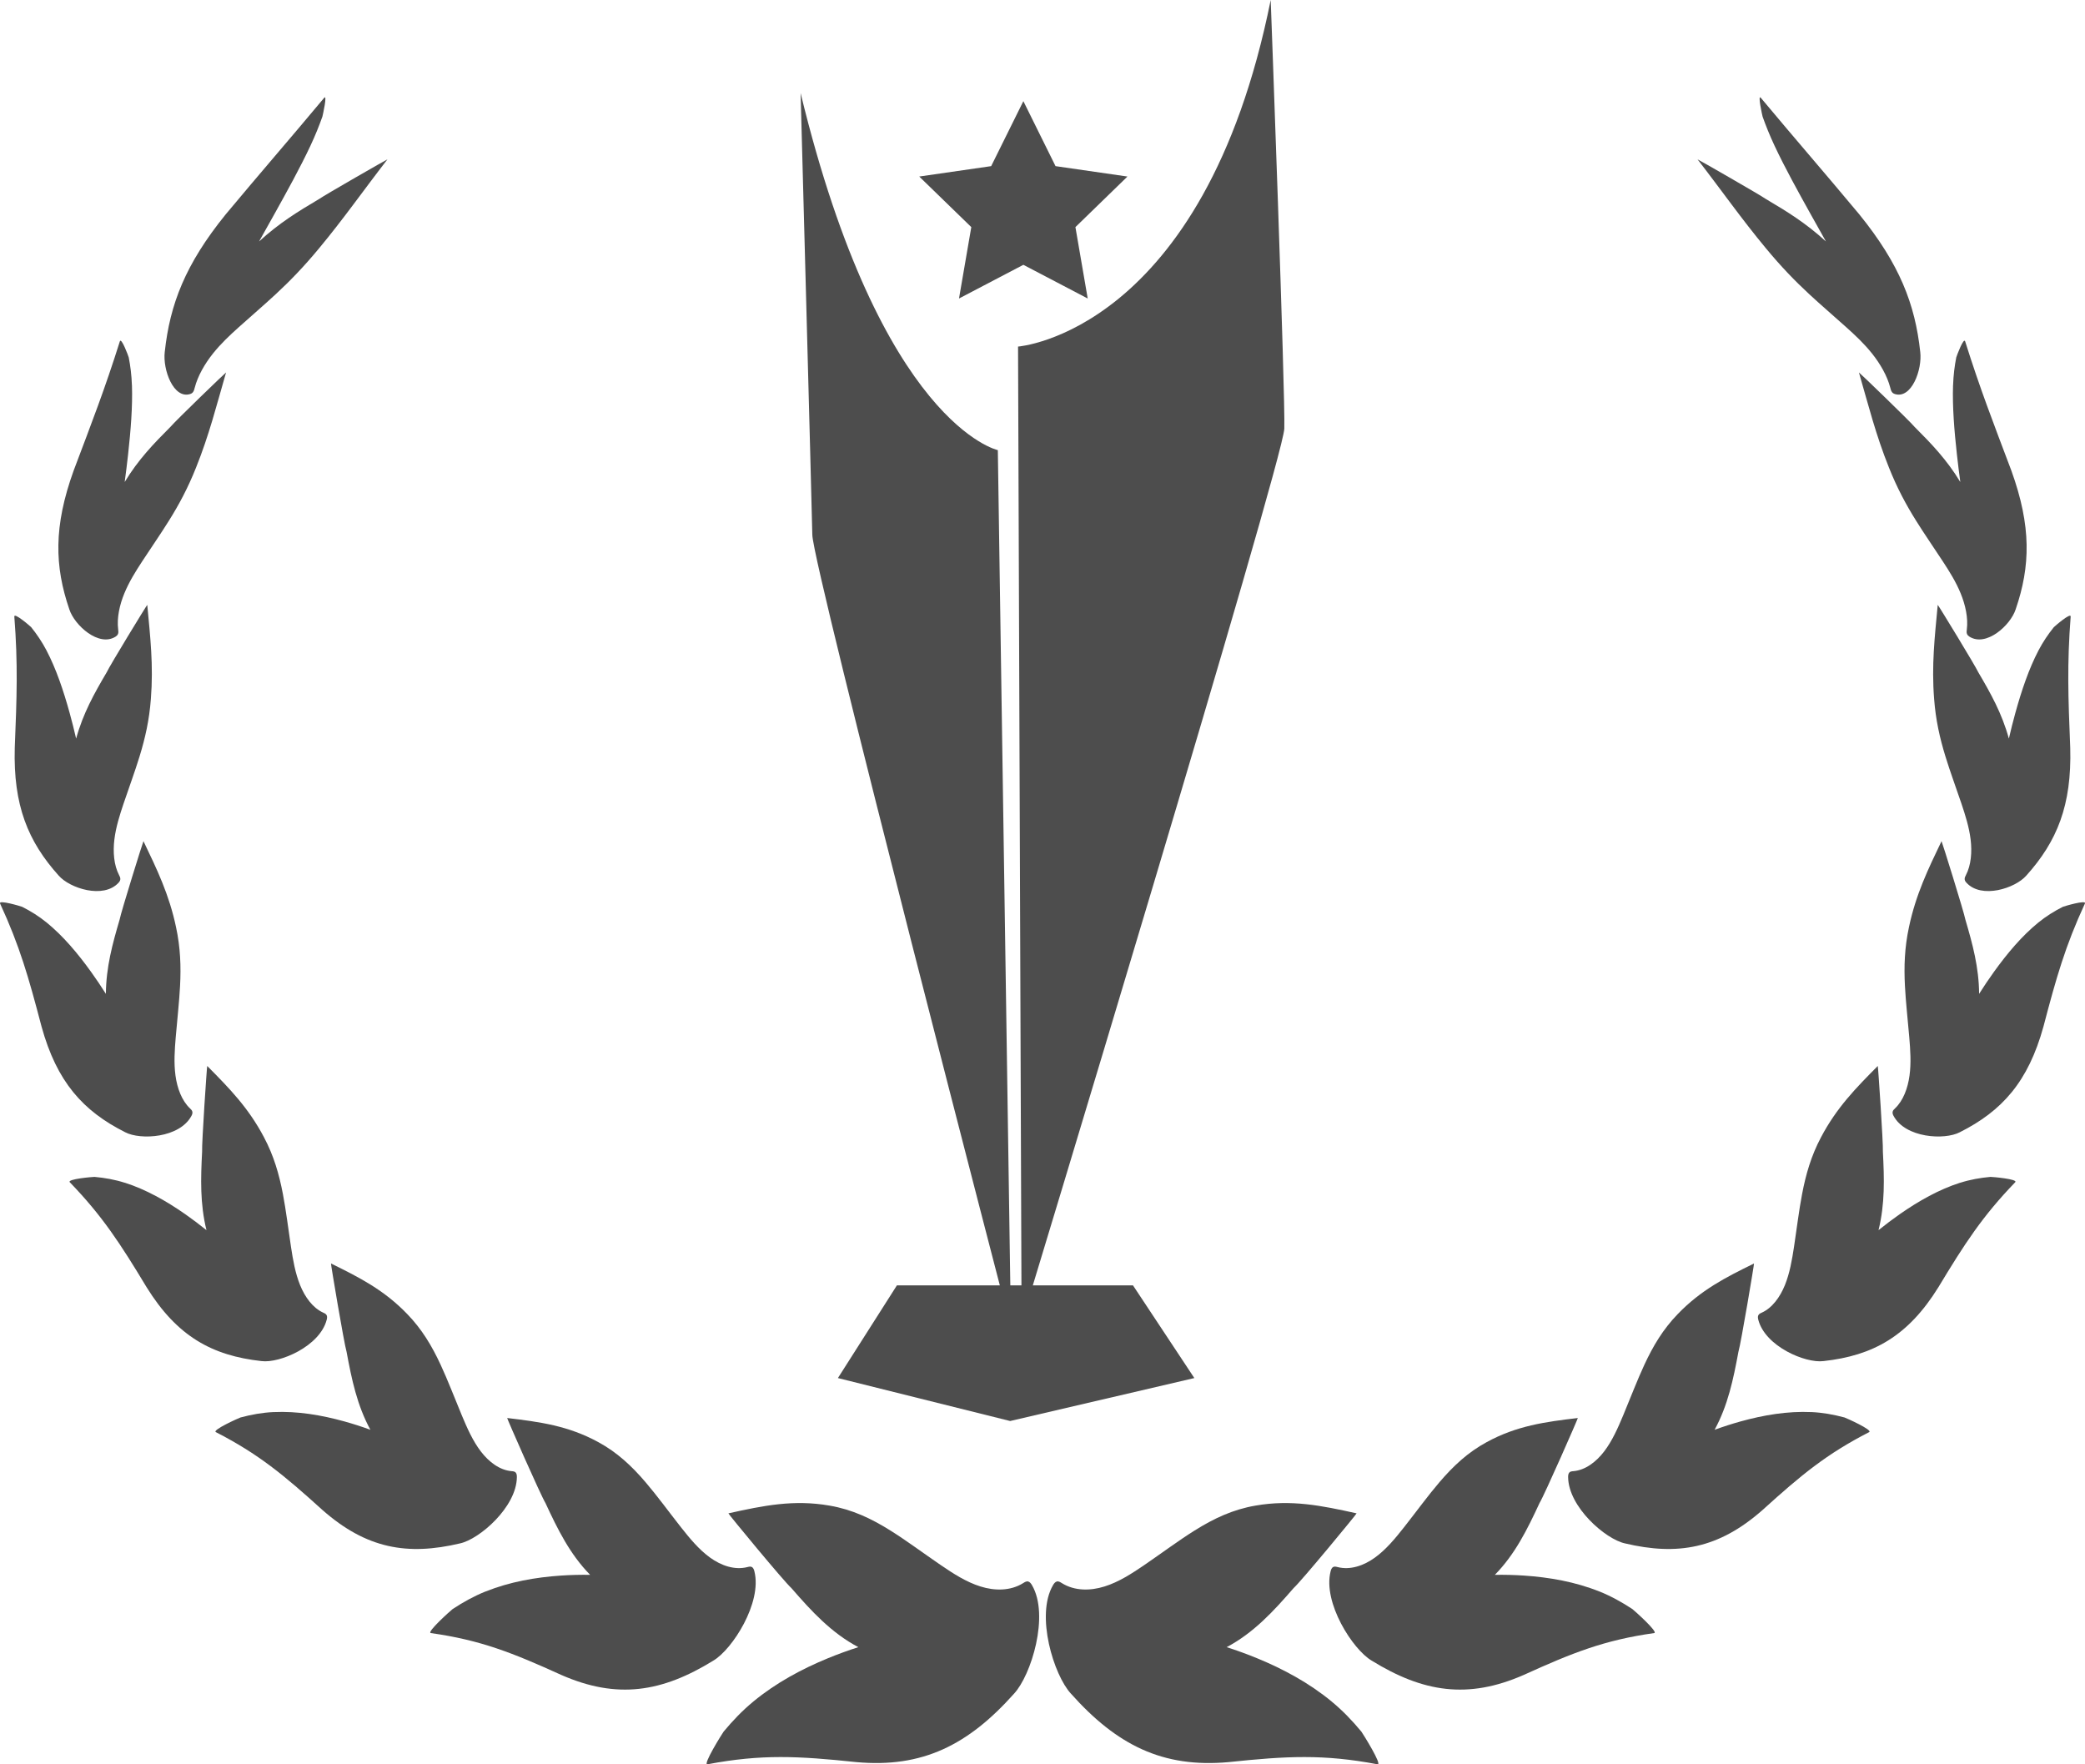
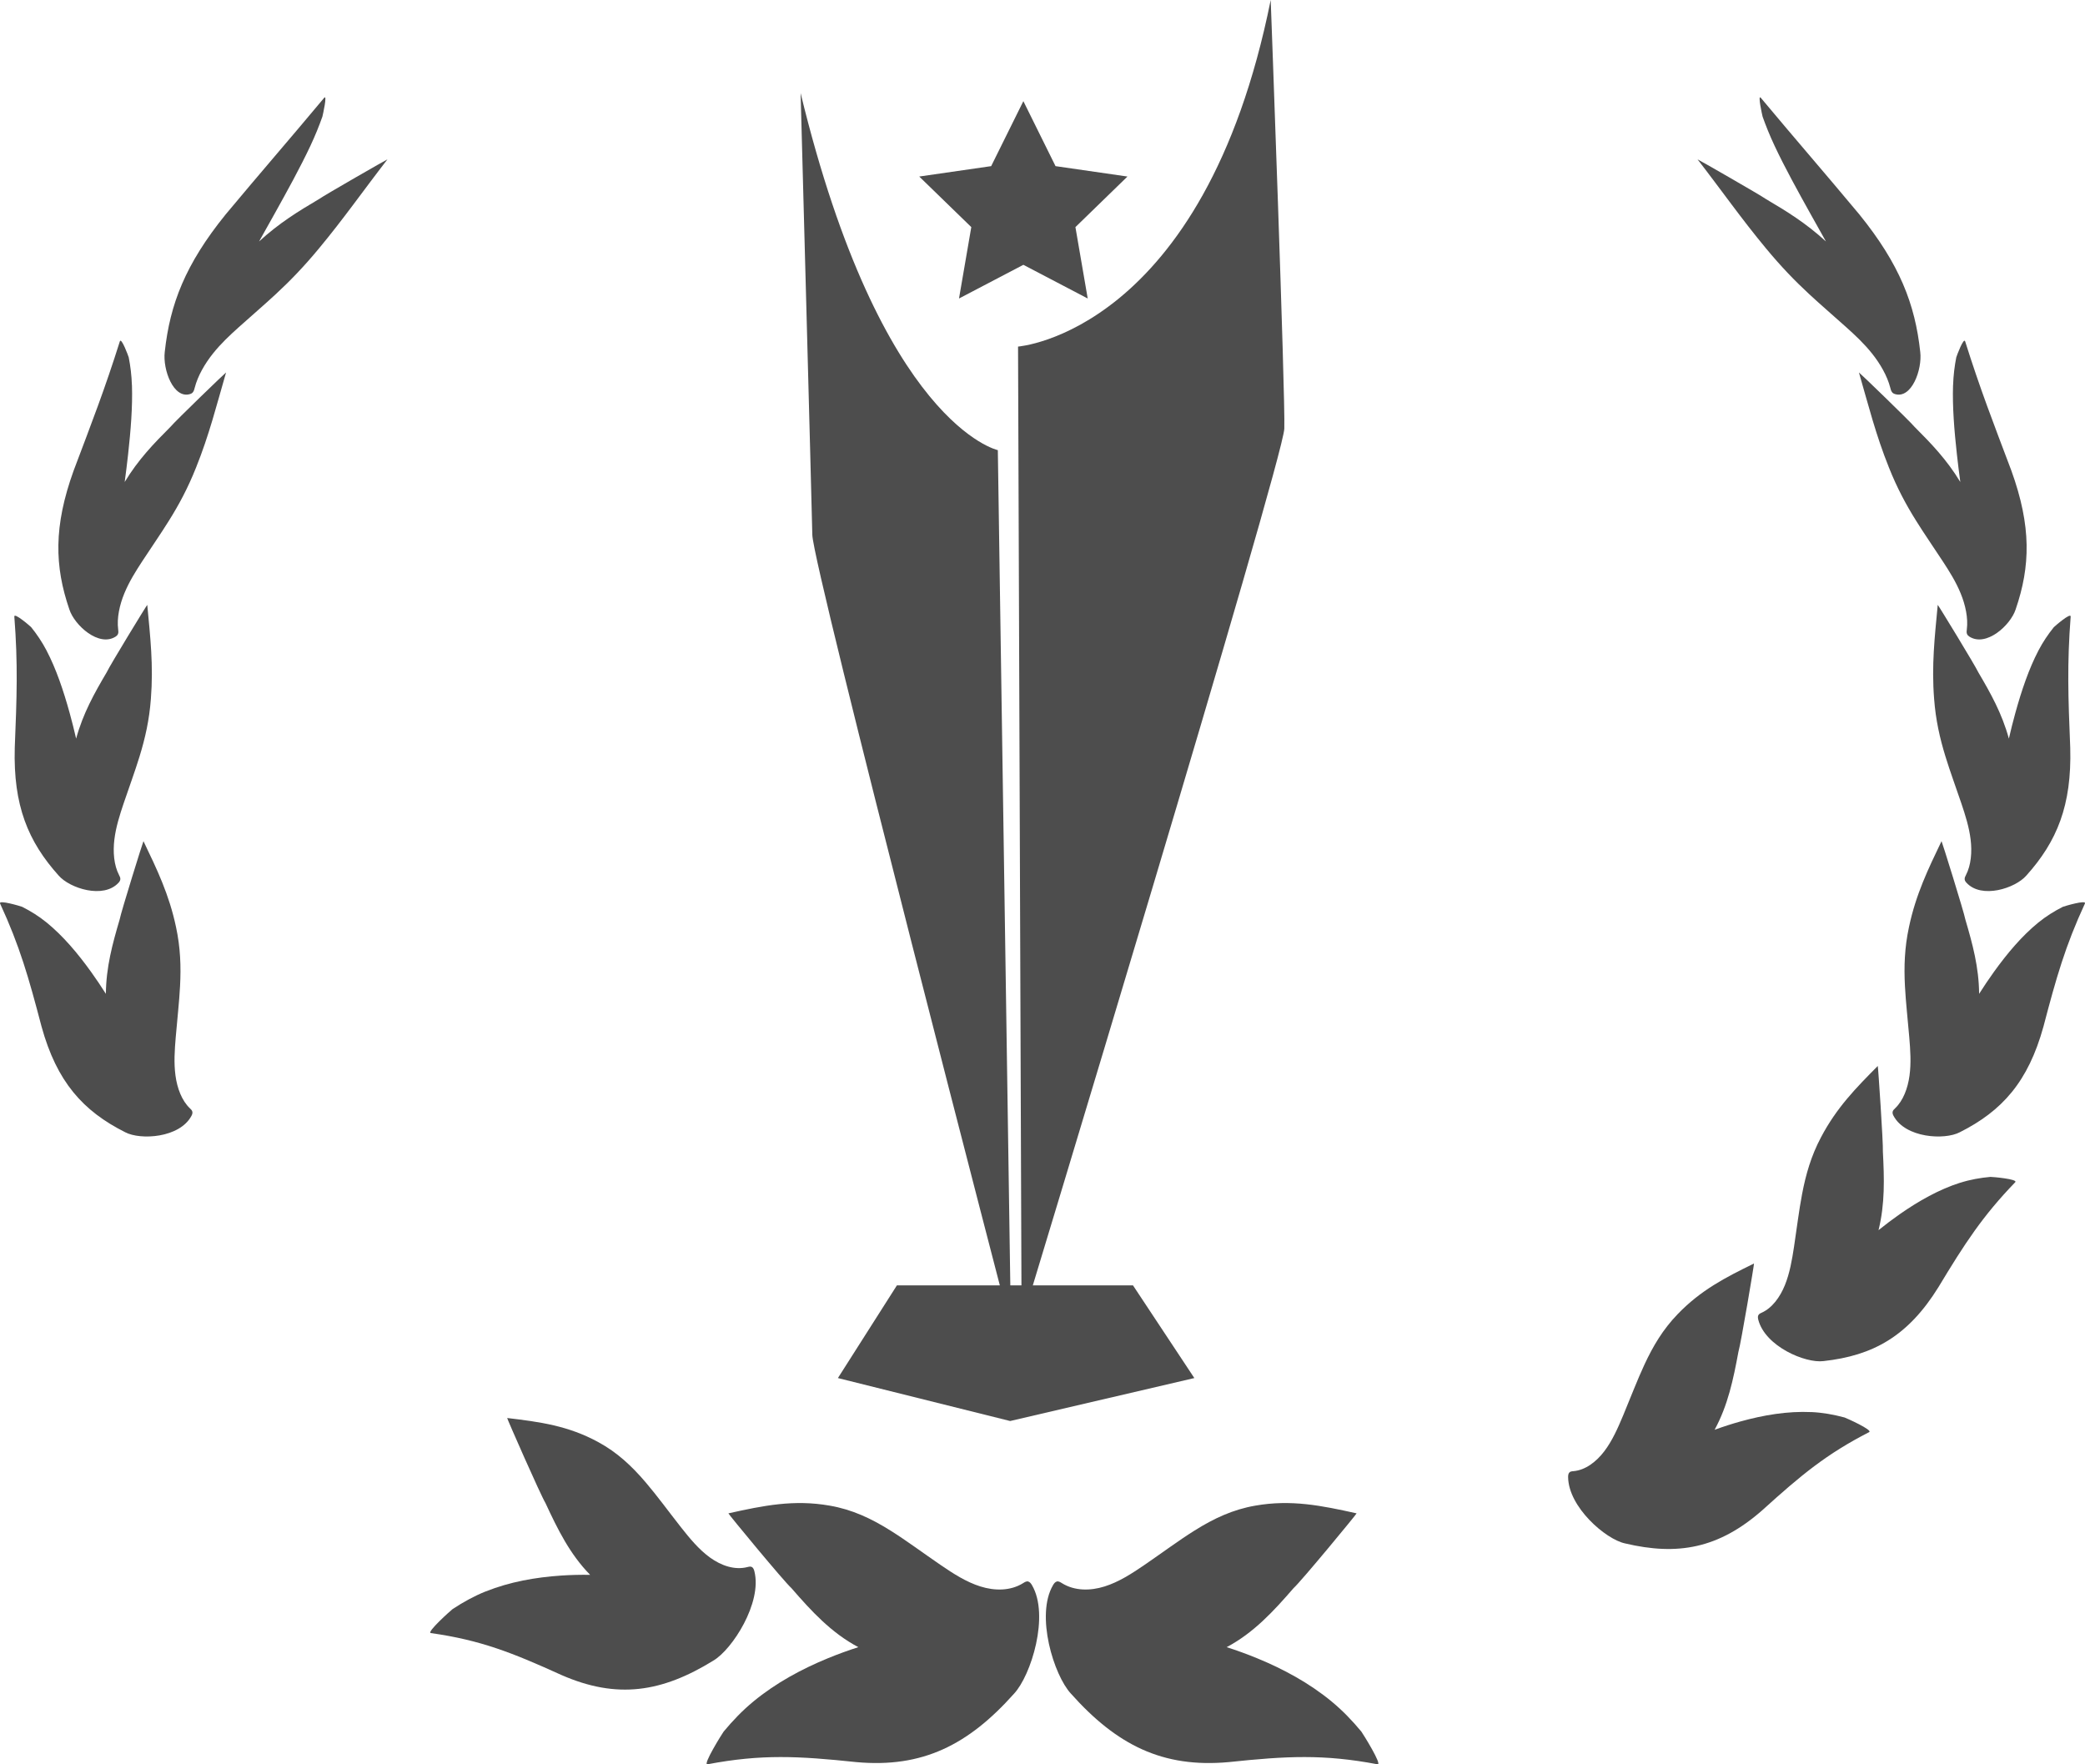
<svg xmlns="http://www.w3.org/2000/svg" id="Layer_2" viewBox="0 0 726.05 614.34">
  <defs>
    <style>.cls-1{fill:#4d4d4d;}</style>
  </defs>
  <g id="Layer_1-2">
    <g>
      <polygon class="cls-1" points="356.36 35.22 367.56 57.85 392.61 61.47 374.49 79.08 378.77 103.94 356.36 92.21 333.95 103.94 338.23 79.08 320.1 61.47 345.15 57.85 356.36 35.22" />
      <g>
        <path class="cls-1" d="m355.74,460.53l-1.23-339.85s64.66-4.76,87.98-120.69c0,0,5.14,138.16,4.74,149.27-.4,11.12-91.49,311.26-91.49,311.26Z" />
        <path class="cls-1" d="m347.47,156.74s-40.61-8.71-68.68-124.33c0,0,3.84,142.35,4.08,153.82.24,11.47,69.17,276.28,69.17,276.28l-4.57-305.76Z" />
      </g>
      <polygon class="cls-1" points="415.9 479.85 351.76 494.81 291.78 479.85 312.33 447.57 394.53 447.57 415.9 479.85" />
      <g>
        <path class="cls-1" d="m262.31,592.5c7.89-6.51,16.87-11.34,26.07-15.12,3.42-1.4,6.93-2.68,10.51-3.83-9.39-4.98-16.26-12.44-23.3-20.56-2.62-2.33-22.16-26.02-21.94-26.03,12.16-2.7,22.77-4.88,35.25-2.69,7.81,1.34,14.45,4.46,21.18,8.68,5.53,3.46,11.12,7.64,17.47,11.99,4.35,2.97,8.9,5.93,13.87,7.48,4.95,1.56,10.44,1.6,14.86-1.16.55-.34,1.15-.74,1.79-.56.55.16.98.71,1.3,1.28,6.16,10.53-.3,31.37-6.25,37.77-15.94,17.86-31.91,25.93-54.92,23.83-20.18-2.12-32.99-2.82-51.84.76-1.78.35,5.1-10.66,5.62-11.37,3.19-3.84,6.54-7.34,10.33-10.46Z" />
        <path class="cls-1" d="m169.1,554.17c8.44-3.38,17.43-4.95,26.34-5.55,3.31-.22,6.67-.3,10.06-.25-7-7.13-11.26-15.73-15.55-24.99-1.72-2.81-13.51-29.65-13.34-29.62,11.4,1.35,21.29,2.69,31.74,8.4,6.54,3.55,11.61,8.28,16.47,13.98,4,4.68,7.85,9.99,12.3,15.65,3.05,3.87,6.27,7.78,10.15,10.58,3.88,2.8,8.56,4.42,12.98,3.3.55-.14,1.16-.31,1.66.03.43.29.67.9.8,1.49,2.73,10.91-7.71,27.17-14.31,31.05-17.86,11.01-33.46,13.53-52.92,5-17.02-7.73-28.08-12.14-45.45-14.59-1.64-.22,6.95-7.88,7.57-8.35,3.69-2.43,7.45-4.51,11.49-6.14Z" />
-         <path class="cls-1" d="m95.29,491.7c8.25-.38,16.61,1.02,24.68,3.26,3,.84,6.01,1.8,9.01,2.9-4.63-8.51-6.51-17.51-8.29-27.13-.9-3.02-5.56-30.82-5.43-30.77,9.91,4.86,18.48,9.22,26.58,17.63,5.07,5.24,8.55,11.05,11.6,17.63,2.51,5.4,4.75,11.32,7.41,17.7,1.83,4.37,3.79,8.82,6.59,12.48,2.8,3.66,6.56,6.52,10.72,6.87.52.04,1.1.08,1.46.53.31.39.38.99.37,1.56-.12,10.44-13.08,21.62-19.79,23.06-18.28,4.33-32.62,1.87-47.95-11.66-13.35-12.09-22.21-19.46-37.08-27.08-1.41-.71,7.91-4.88,8.56-5.1,3.82-1.02,7.62-1.71,11.57-1.89Z" />
-         <path class="cls-1" d="m43.47,411.83c7.34,2.34,14.41,6.33,21.07,10.98,2.47,1.73,4.93,3.58,7.36,5.54-2.27-9.2-2-17.97-1.52-27.3-.15-3.01,1.68-29.93,1.78-29.87,7.68,7.74,14.36,14.55,19.78,24.85,3.4,6.42,5.26,12.82,6.58,19.77,1.09,5.7,1.81,11.76,2.81,18.37.69,4.53,1.48,9.15,3.18,13.34,1.7,4.18,4.43,7.94,8.08,9.58.46.21.96.42,1.19.94.19.45.12,1.01-.01,1.51-2.41,9.3-16.42,15.22-22.71,14.4-17.22-1.9-29.4-8.61-40.02-25.74-9.17-15.21-15.38-24.77-26.74-36.54-1.08-1.11,7.98-1.87,8.61-1.86,3.57.32,7.05.93,10.57,2.05Z" />
        <path class="cls-1" d="m16.24,321.23c5.7,4.64,10.83,10.72,15.52,17.25,1.74,2.43,3.45,4.96,5.11,7.58.08-9.26,2.27-17.3,4.78-25.83.54-2.82,8.22-27.39,8.31-27.33,4.73,9.88,8.93,18.52,11.34,29.92,1.53,7.12,1.76,13.67,1.4,20.54-.29,5.63-.97,11.46-1.51,17.87-.37,4.39-.68,8.9-.08,13.29.59,4.39,2.19,8.73,5.05,11.43.36.34.76.7.84,1.25.07.47-.11.96-.34,1.37-4.12,7.69-17.74,8.49-23.07,5.68-14.68-7.39-23.81-17.52-29.13-36.83-4.48-17.08-7.6-28.03-14.43-42.81-.65-1.4,7.18.94,7.71,1.16,2.94,1.49,5.76,3.23,8.49,5.45Z" />
        <path class="cls-1" d="m16.2,226.5c3.34,6.37,5.89,13.93,8.05,21.74.8,2.9,1.56,5.89,2.26,8.95,2.41-8.77,6.3-15.71,10.61-23.03,1.15-2.48,14.06-23.6,14.16-23.54,1.05,11.19,2.18,20.97,1.26,32.73-.55,7.34-1.98,13.67-3.95,20.07-1.61,5.25-3.58,10.54-5.56,16.4-1.35,4.02-2.67,8.16-3.2,12.49-.53,4.33-.18,8.93,1.64,12.42.23.44.48.91.43,1.45-.05.47-.31.86-.6,1.17-5.27,5.79-17.04,1.95-20.87-2.47-10.66-11.86-15.85-24.42-15.29-44.49.72-17.7,1.13-29.21-.15-45.69-.13-1.56,5.51,3.32,5.88,3.71,1.95,2.43,3.73,5.04,5.34,8.1Z" />
        <path class="cls-1" d="m45.95,134.19c.25,7.39-.42,15.7-1.35,24.1-.35,3.12-.74,6.31-1.18,9.55,4.73-7.81,10.1-13.37,15.96-19.23,1.69-2.04,19.22-18.95,19.34-18.91-3.35,11.58-5.88,21.74-10.45,33.11-2.83,7.11-5.93,12.89-9.46,18.52-2.88,4.63-6.03,9.14-9.33,14.19-2.26,3.46-4.51,7.04-6.17,11.07-1.66,4.02-2.67,8.59-2.16,12.58.06.5.14,1.04-.05,1.55-.16.43-.49.72-.8.93-5.85,3.79-14.34-3.9-16.15-9.45-5.16-15.04-5.52-28.9,1.49-48.32,6.44-17.07,10.82-28.28,16.09-45,.5-1.59,2.96,5.06,3.1,5.57.59,3.04.99,6.21,1.11,9.75Z" />
        <path class="cls-1" d="m108.09,50.78c-3.55,7.56-8.09,15.78-12.67,24-1.7,3.06-3.45,6.17-5.21,9.3,7.05-6.46,13.67-10.5,20.86-14.75,2.16-1.52,23.7-13.85,23.85-13.84-8.48,10.95-15.25,20.67-23.8,30.96-5.32,6.43-10.12,11.38-15.13,16.02-4.11,3.81-8.33,7.41-12.84,11.46-3.09,2.78-6.2,5.67-9,9.18-2.8,3.51-5.28,7.75-6.34,11.89-.13.52-.27,1.09-.6,1.53-.28.38-.64.56-.95.66-5.87,1.88-9.63-8.53-8.89-14.63,1.8-16.65,7.16-30.54,21.21-47.9,12.66-15.18,21.46-25.22,34.29-40.58,1.21-1.46-.46,5.96-.6,6.52-1.15,3.24-2.48,6.56-4.18,10.18Z" />
      </g>
      <g>
        <path class="cls-1" d="m463.74,592.5c-7.89-6.51-16.87-11.34-26.07-15.12-3.42-1.4-6.93-2.68-10.51-3.83,9.39-4.98,16.26-12.44,23.3-20.56,2.62-2.33,22.16-26.02,21.94-26.03-12.16-2.7-22.77-4.88-35.25-2.69-7.81,1.34-14.45,4.46-21.18,8.68-5.53,3.46-11.12,7.64-17.47,11.99-4.35,2.97-8.9,5.93-13.87,7.48-4.95,1.56-10.44,1.6-14.86-1.16-.55-.34-1.15-.74-1.79-.56-.55.16-.98.71-1.3,1.28-6.16,10.53.3,31.37,6.25,37.77,15.94,17.86,31.91,25.93,54.92,23.83,20.18-2.12,32.99-2.82,51.84.76,1.78.35-5.1-10.66-5.62-11.37-3.19-3.84-6.54-7.34-10.33-10.46Z" />
-         <path class="cls-1" d="m556.95,554.17c-8.44-3.38-17.43-4.95-26.34-5.55-3.31-.22-6.67-.3-10.06-.25,7-7.13,11.26-15.73,15.55-24.99,1.72-2.81,13.51-29.65,13.34-29.62-11.4,1.35-21.29,2.69-31.74,8.4-6.54,3.55-11.61,8.28-16.47,13.98-4,4.68-7.85,9.99-12.3,15.65-3.05,3.87-6.27,7.78-10.15,10.58-3.88,2.8-8.56,4.42-12.98,3.3-.55-.14-1.16-.31-1.66.03-.43.29-.66.9-.8,1.49-2.73,10.91,7.71,27.17,14.31,31.05,17.86,11.01,33.46,13.53,52.92,5,17.02-7.73,28.08-12.14,45.45-14.59,1.64-.22-6.95-7.88-7.57-8.35-3.69-2.43-7.45-4.51-11.49-6.14Z" />
        <path class="cls-1" d="m630.76,491.7c-8.25-.38-16.61,1.02-24.68,3.26-3,.84-6.01,1.8-9.01,2.9,4.63-8.51,6.51-17.51,8.29-27.13.9-3.02,5.56-30.82,5.43-30.77-9.91,4.86-18.48,9.22-26.58,17.63-5.07,5.24-8.55,11.05-11.6,17.63-2.51,5.4-4.75,11.32-7.41,17.7-1.83,4.37-3.79,8.82-6.59,12.48-2.8,3.66-6.56,6.52-10.72,6.87-.52.04-1.1.08-1.46.53-.31.39-.38.99-.37,1.56.12,10.44,13.08,21.62,19.79,23.06,18.28,4.33,32.62,1.87,47.95-11.66,13.35-12.09,22.21-19.46,37.08-27.08,1.41-.71-7.91-4.88-8.56-5.1-3.82-1.02-7.62-1.71-11.57-1.89Z" />
        <path class="cls-1" d="m682.58,411.83c-7.34,2.34-14.41,6.33-21.07,10.98-2.47,1.73-4.93,3.58-7.36,5.54,2.27-9.2,2-17.97,1.52-27.3.15-3.01-1.68-29.93-1.78-29.87-7.68,7.74-14.36,14.55-19.78,24.85-3.4,6.42-5.26,12.82-6.58,19.77-1.09,5.7-1.81,11.76-2.81,18.37-.69,4.53-1.48,9.15-3.18,13.34-1.7,4.18-4.43,7.94-8.08,9.58-.46.21-.96.42-1.19.94-.19.45-.12,1.01.01,1.51,2.41,9.3,16.42,15.22,22.71,14.4,17.22-1.9,29.4-8.61,40.02-25.74,9.17-15.21,15.38-24.77,26.74-36.54,1.08-1.11-7.98-1.87-8.61-1.86-3.57.32-7.05.93-10.57,2.05Z" />
-         <path class="cls-1" d="m709.81,321.23c-5.7,4.64-10.83,10.72-15.52,17.25-1.74,2.43-3.45,4.96-5.11,7.58-.08-9.26-2.27-17.3-4.78-25.83-.54-2.82-8.22-27.39-8.31-27.33-4.73,9.88-8.93,18.52-11.34,29.92-1.53,7.12-1.76,13.67-1.4,20.54.29,5.63.97,11.46,1.51,17.87.37,4.39.68,8.9.08,13.29-.59,4.39-2.19,8.73-5.05,11.43-.36.34-.76.7-.84,1.25-.07.47.11.96.34,1.37,4.12,7.69,17.74,8.49,23.07,5.68,14.68-7.39,23.81-17.52,29.13-36.83,4.48-17.08,7.6-28.03,14.43-42.81.65-1.4-7.18.94-7.71,1.16-2.94,1.49-5.76,3.23-8.49,5.45Z" />
+         <path class="cls-1" d="m709.81,321.23c-5.7,4.64-10.83,10.72-15.52,17.25-1.74,2.43-3.45,4.96-5.11,7.58-.08-9.26-2.27-17.3-4.78-25.83-.54-2.82-8.22-27.39-8.31-27.33-4.73,9.88-8.93,18.52-11.34,29.92-1.53,7.12-1.76,13.67-1.4,20.54.29,5.63.97,11.46,1.51,17.87.37,4.39.68,8.9.08,13.29-.59,4.39-2.19,8.73-5.05,11.43-.36.34-.76.7-.84,1.25-.07.47.11.96.34,1.37,4.12,7.69,17.74,8.49,23.07,5.68,14.68-7.39,23.81-17.52,29.13-36.83,4.48-17.08,7.6-28.03,14.43-42.81.65-1.4-7.18.94-7.71,1.16-2.94,1.49-5.76,3.23-8.49,5.45" />
        <path class="cls-1" d="m709.85,226.5c-3.34,6.37-5.89,13.93-8.05,21.74-.8,2.9-1.56,5.89-2.26,8.95-2.41-8.77-6.3-15.71-10.61-23.03-1.15-2.48-14.06-23.6-14.16-23.54-1.05,11.19-2.18,20.97-1.26,32.73.55,7.34,1.98,13.67,3.95,20.07,1.61,5.25,3.58,10.54,5.56,16.4,1.35,4.02,2.67,8.16,3.2,12.49.53,4.33.18,8.93-1.64,12.42-.23.44-.48.91-.43,1.45.04.47.31.86.6,1.17,5.27,5.79,17.04,1.95,20.87-2.47,10.66-11.86,15.85-24.42,15.29-44.49-.72-17.7-1.13-29.21.15-45.69.13-1.56-5.51,3.32-5.88,3.71-1.95,2.43-3.73,5.04-5.34,8.1Z" />
        <path class="cls-1" d="m680.1,134.19c-.25,7.39.42,15.7,1.35,24.1.35,3.12.74,6.31,1.18,9.55-4.73-7.81-10.1-13.37-15.96-19.23-1.69-2.04-19.22-18.95-19.34-18.91,3.35,11.58,5.88,21.74,10.45,33.11,2.83,7.11,5.93,12.89,9.46,18.52,2.88,4.63,6.03,9.14,9.33,14.19,2.26,3.46,4.52,7.04,6.17,11.07,1.66,4.02,2.67,8.59,2.16,12.58-.06.5-.14,1.04.05,1.55.16.43.49.72.8.93,5.85,3.79,14.34-3.9,16.15-9.45,5.16-15.04,5.52-28.9-1.49-48.32-6.44-17.07-10.82-28.28-16.09-45-.5-1.59-2.96,5.06-3.1,5.57-.59,3.04-.99,6.21-1.11,9.75Z" />
        <path class="cls-1" d="m617.96,50.78c3.55,7.56,8.09,15.78,12.67,24,1.7,3.06,3.45,6.17,5.21,9.3-7.05-6.46-13.67-10.5-20.86-14.75-2.16-1.52-23.7-13.85-23.85-13.84,8.48,10.95,15.25,20.67,23.8,30.96,5.32,6.43,10.12,11.38,15.13,16.02,4.11,3.81,8.33,7.41,12.84,11.46,3.09,2.78,6.2,5.67,9,9.18,2.8,3.51,5.28,7.75,6.34,11.89.13.52.27,1.09.6,1.53.28.38.64.56.95.66,5.87,1.88,9.63-8.53,8.89-14.63-1.8-16.65-7.16-30.54-21.21-47.9-12.66-15.18-21.46-25.22-34.29-40.58-1.21-1.46.46,5.96.6,6.52,1.15,3.24,2.48,6.56,4.18,10.18Z" />
      </g>
    </g>
  </g>
</svg>